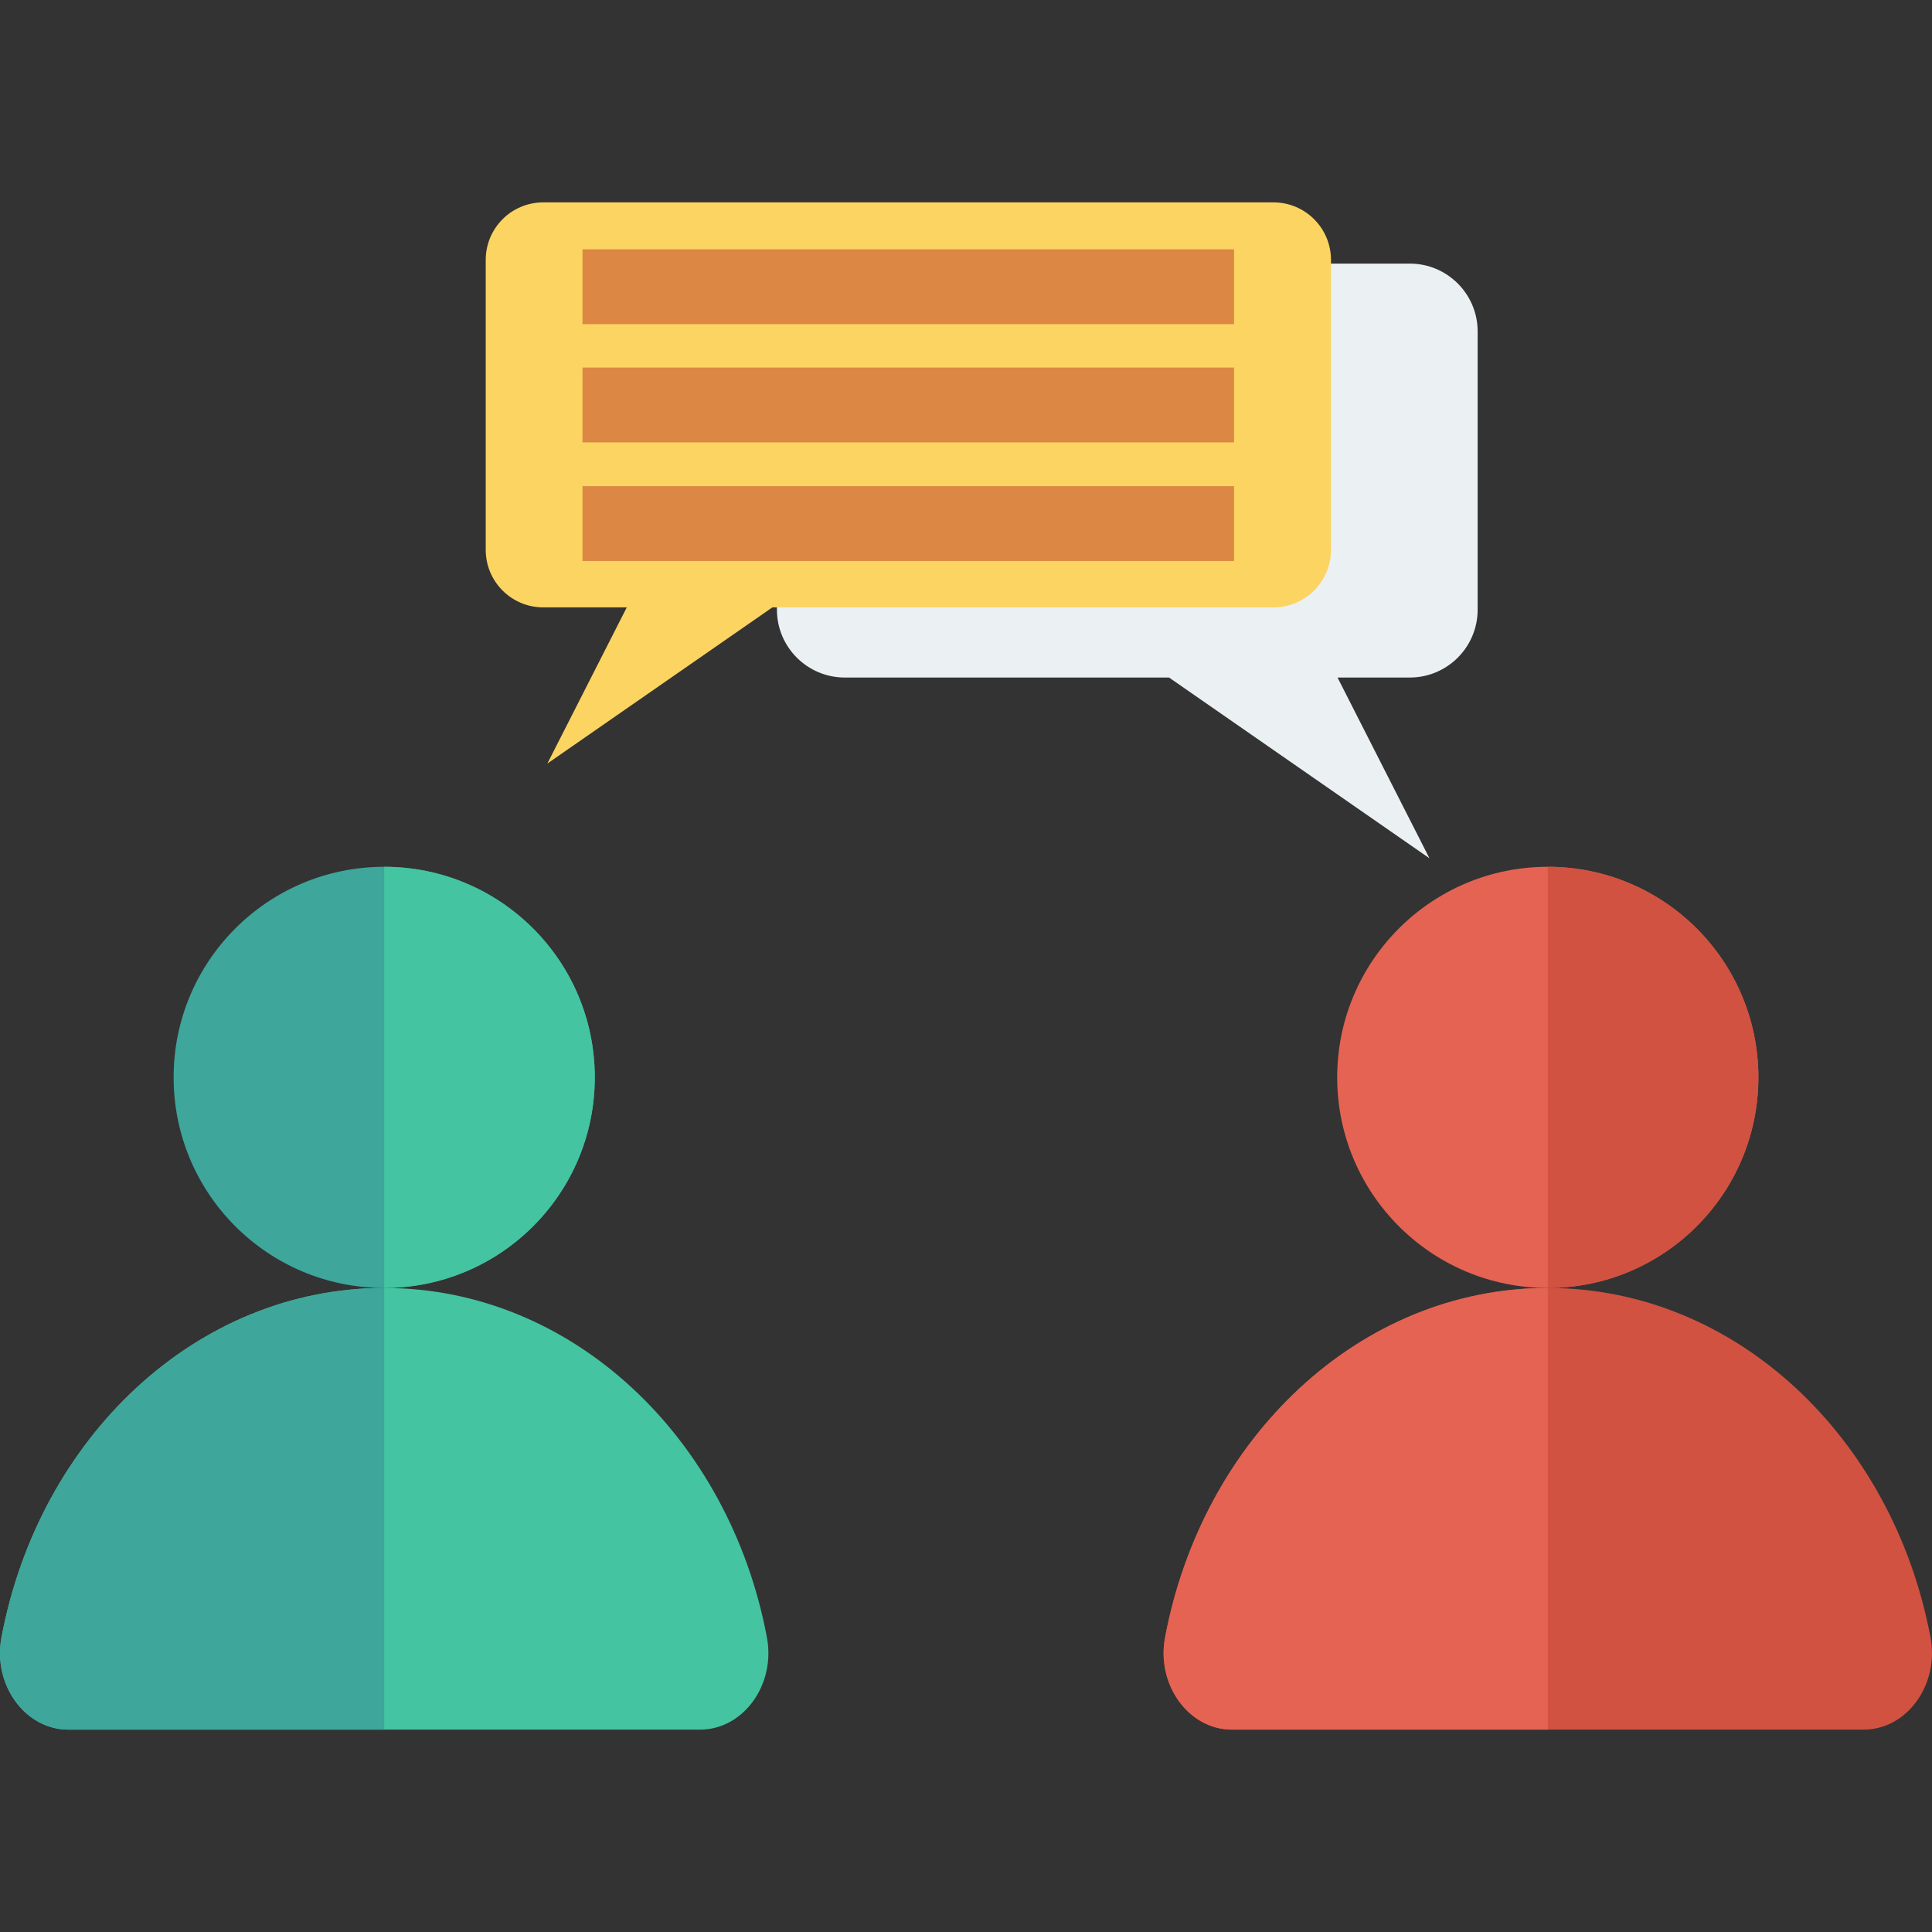
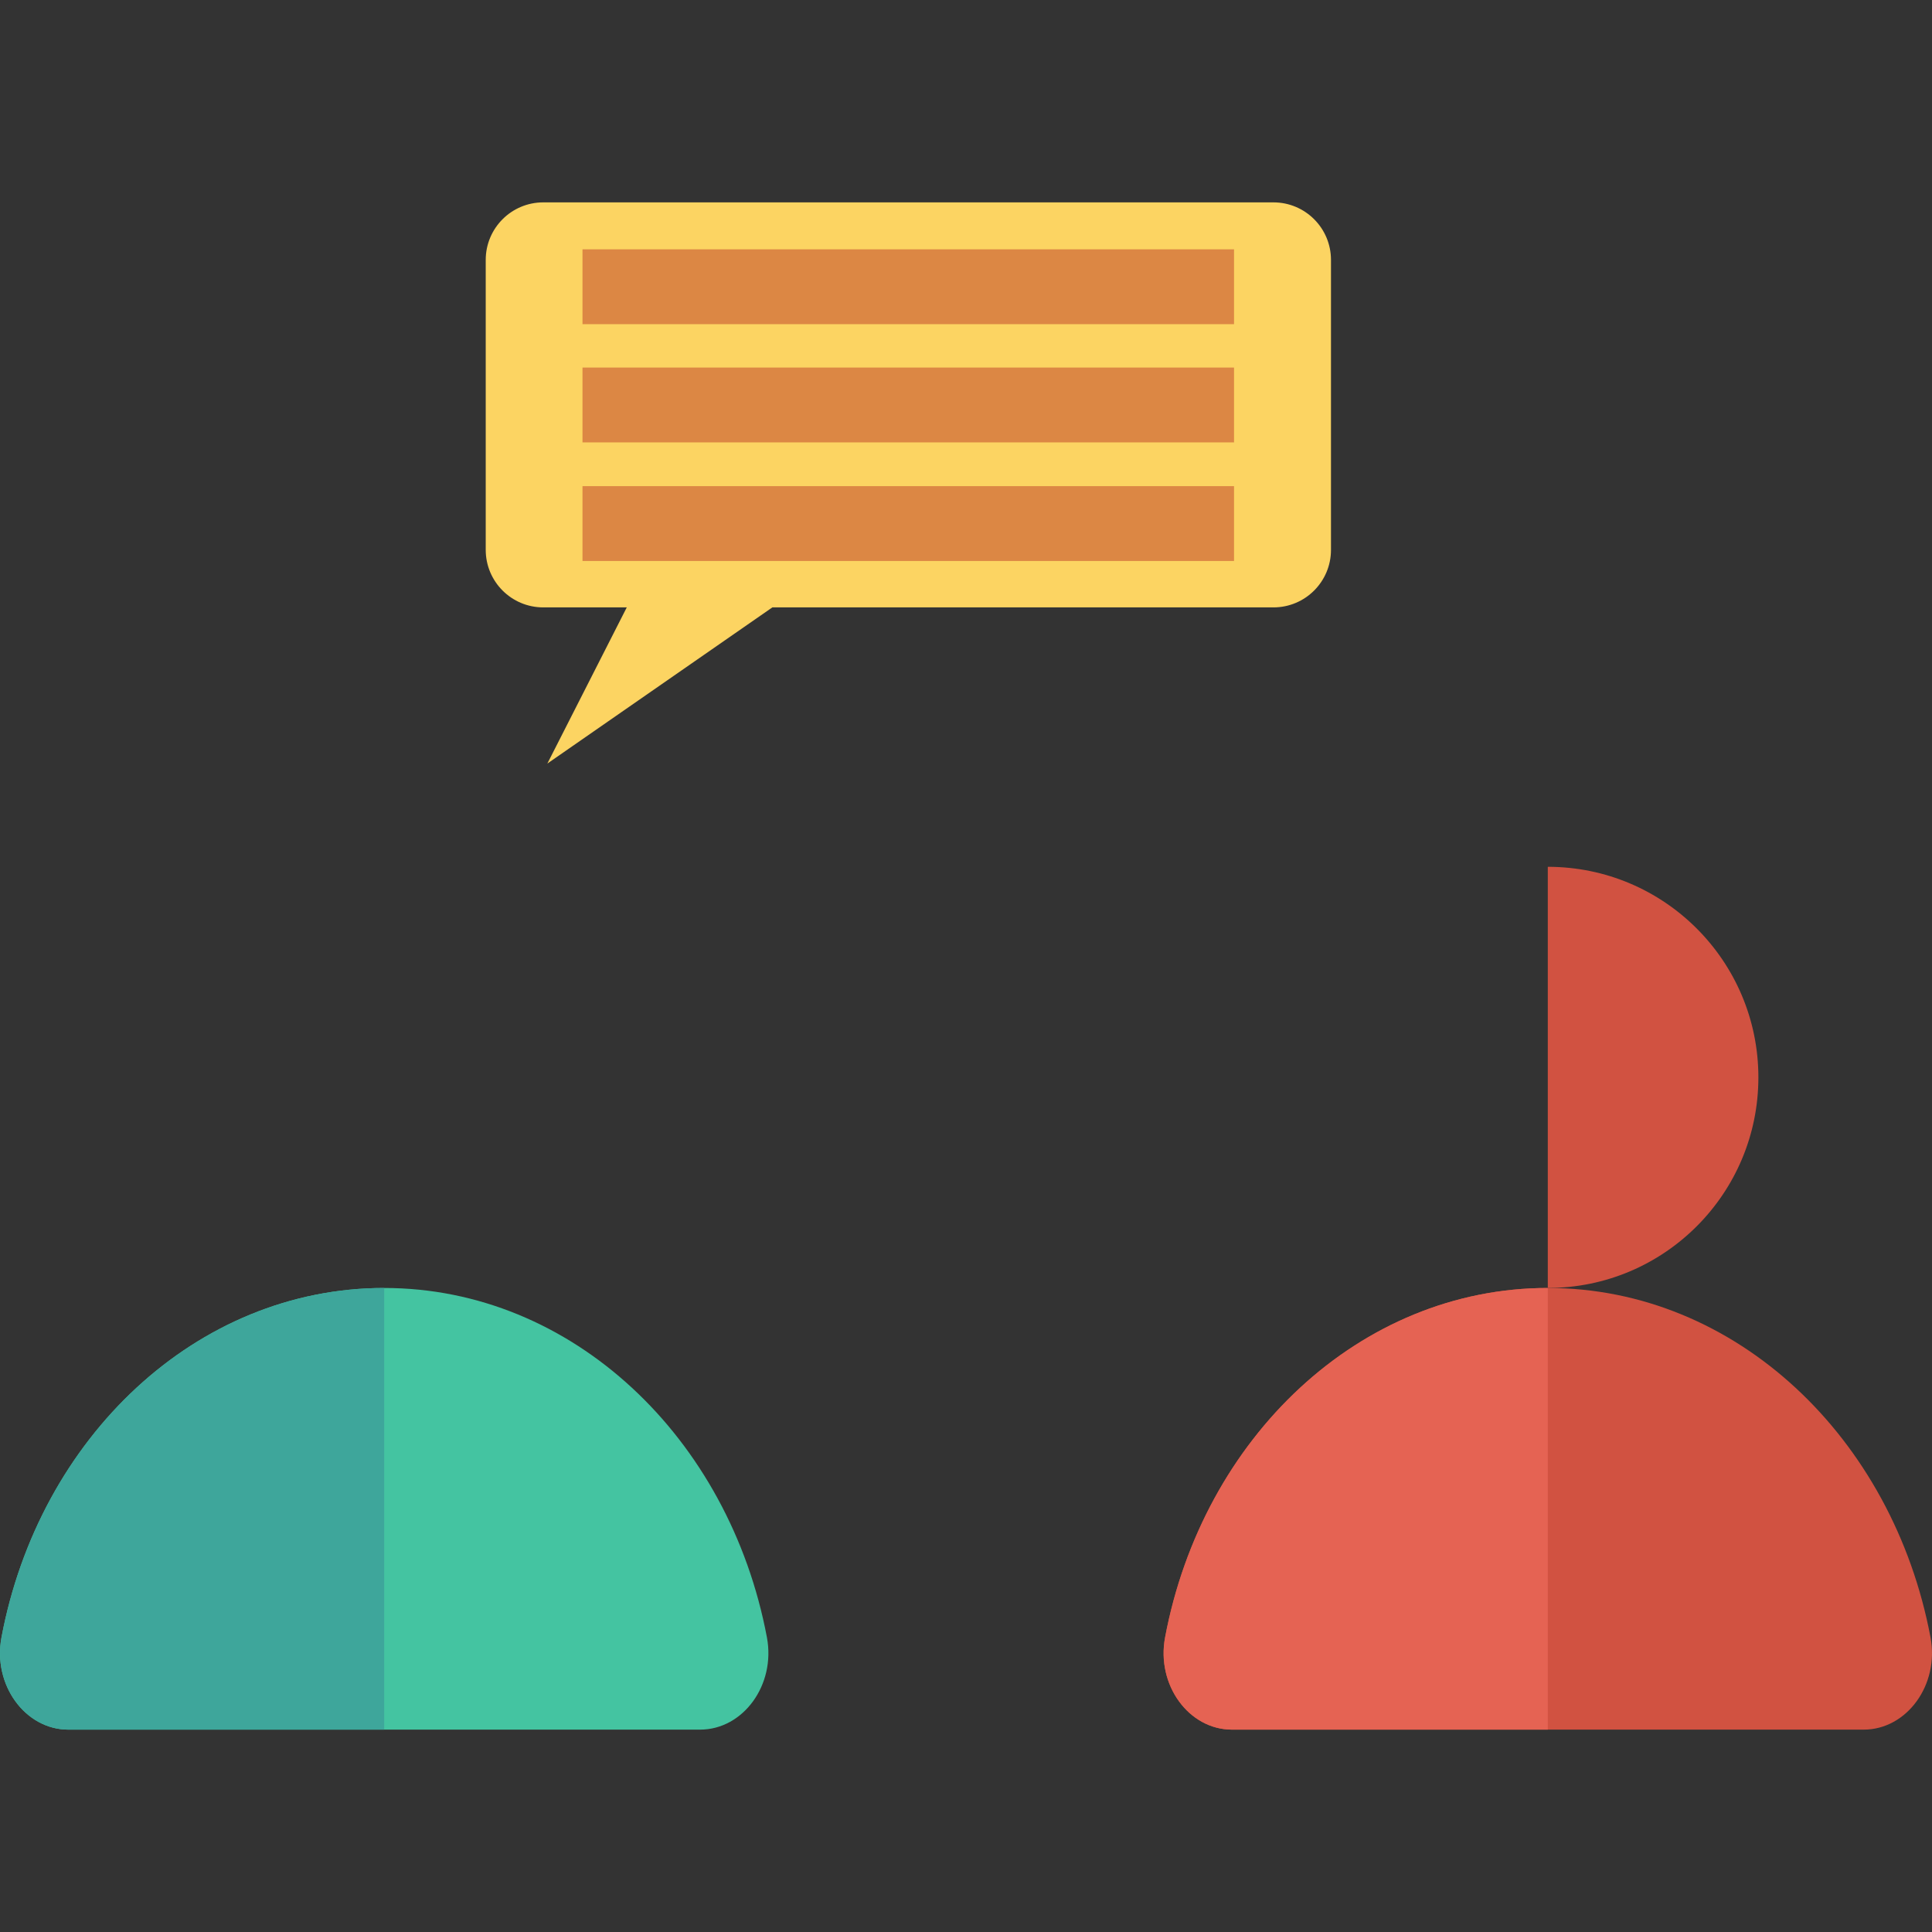
<svg xmlns="http://www.w3.org/2000/svg" version="1.1" id="Capa_1" x="0px" y="0px" viewBox="0 0 409.6 409.6" style="enable-background:new 0 0 409.6 409.6;" xml:space="preserve">
  <rect x="0" y="0" width="409.6" height="409.6" fill="#333333" stroke="none" />
-   <circle style="fill:#E56353;" cx="328.141" cy="228.413" r="44.646" />
  <path style="fill:#D15241;" d="M395.119,366.695c9.131,0,16.064-9.482,14.166-19.563c-7.97-42.322-41.27-74.071-81.139-74.071  s-73.169,31.749-81.139,74.071c-1.899,10.082,5.035,19.563,14.166,19.563H395.119z" />
  <path style="fill:#E56353;" d="M247.008,347.132c7.97-42.322,41.27-74.071,81.139-74.071v93.634h-66.973  C252.042,366.695,245.109,357.213,247.008,347.132z" />
  <path style="fill:#D15241;" d="M328.146,273.061c24.657,0,44.646-19.989,44.646-44.646s-19.989-44.646-44.646-44.646V273.061z" />
-   <circle style="fill:#3EA69B;" cx="81.454" cy="228.413" r="44.646" />
  <path style="fill:#44C4A1;" d="M148.427,366.695c9.131,0,16.064-9.482,14.166-19.563c-7.97-42.322-41.27-74.071-81.139-74.071  S8.285,304.81,0.315,347.132c-1.899,10.082,5.035,19.563,14.166,19.563H148.427z" />
  <path style="fill:#3EA69B;" d="M0.315,347.132c7.97-42.322,41.27-74.071,81.139-74.071v93.634H14.481  C5.35,366.695-1.584,357.213,0.315,347.132z" />
-   <path style="fill:#44C4A1;" d="M81.454,273.061c24.657,0,44.646-19.989,44.646-44.646s-19.989-44.646-44.646-44.646V273.061z" />
-   <path style="fill:#EBF0F3;" d="M298.882,55.886H179.107c-7.948,0-14.391,6.443-14.391,14.391v58.975  c0,7.948,6.443,14.391,14.391,14.391h68.742l55.203,38.317l-19.484-38.317h15.314c7.948,0,14.392-6.443,14.392-14.391V70.277  C313.274,62.329,306.83,55.886,298.882,55.886z" />
  <path style="fill:#FCD462;" d="M269.981,42.905H115.176c-6.737,0-12.198,5.461-12.198,12.198v61.472  c0,6.737,5.461,12.198,12.198,12.198h17.704l-16.835,33.108l47.699-33.108h106.238c6.737,0,12.198-5.461,12.198-12.198V55.103  C282.179,48.366,276.718,42.905,269.981,42.905z" />
  <g>
    <rect x="123.494" y="52.859" style="fill:#DC8744;" width="138.132" height="15.867" />
    <rect x="123.494" y="77.926" style="fill:#DC8744;" width="138.132" height="15.867" />
    <rect x="123.494" y="103.066" style="fill:#DC8744;" width="138.132" height="15.867" />
  </g>
  <g>
</g>
  <g>
</g>
  <g>
</g>
  <g>
</g>
  <g>
</g>
  <g>
</g>
  <g>
</g>
  <g>
</g>
  <g>
</g>
  <g>
</g>
  <g>
</g>
  <g>
</g>
  <g>
</g>
  <g>
</g>
  <g>
</g>
</svg>